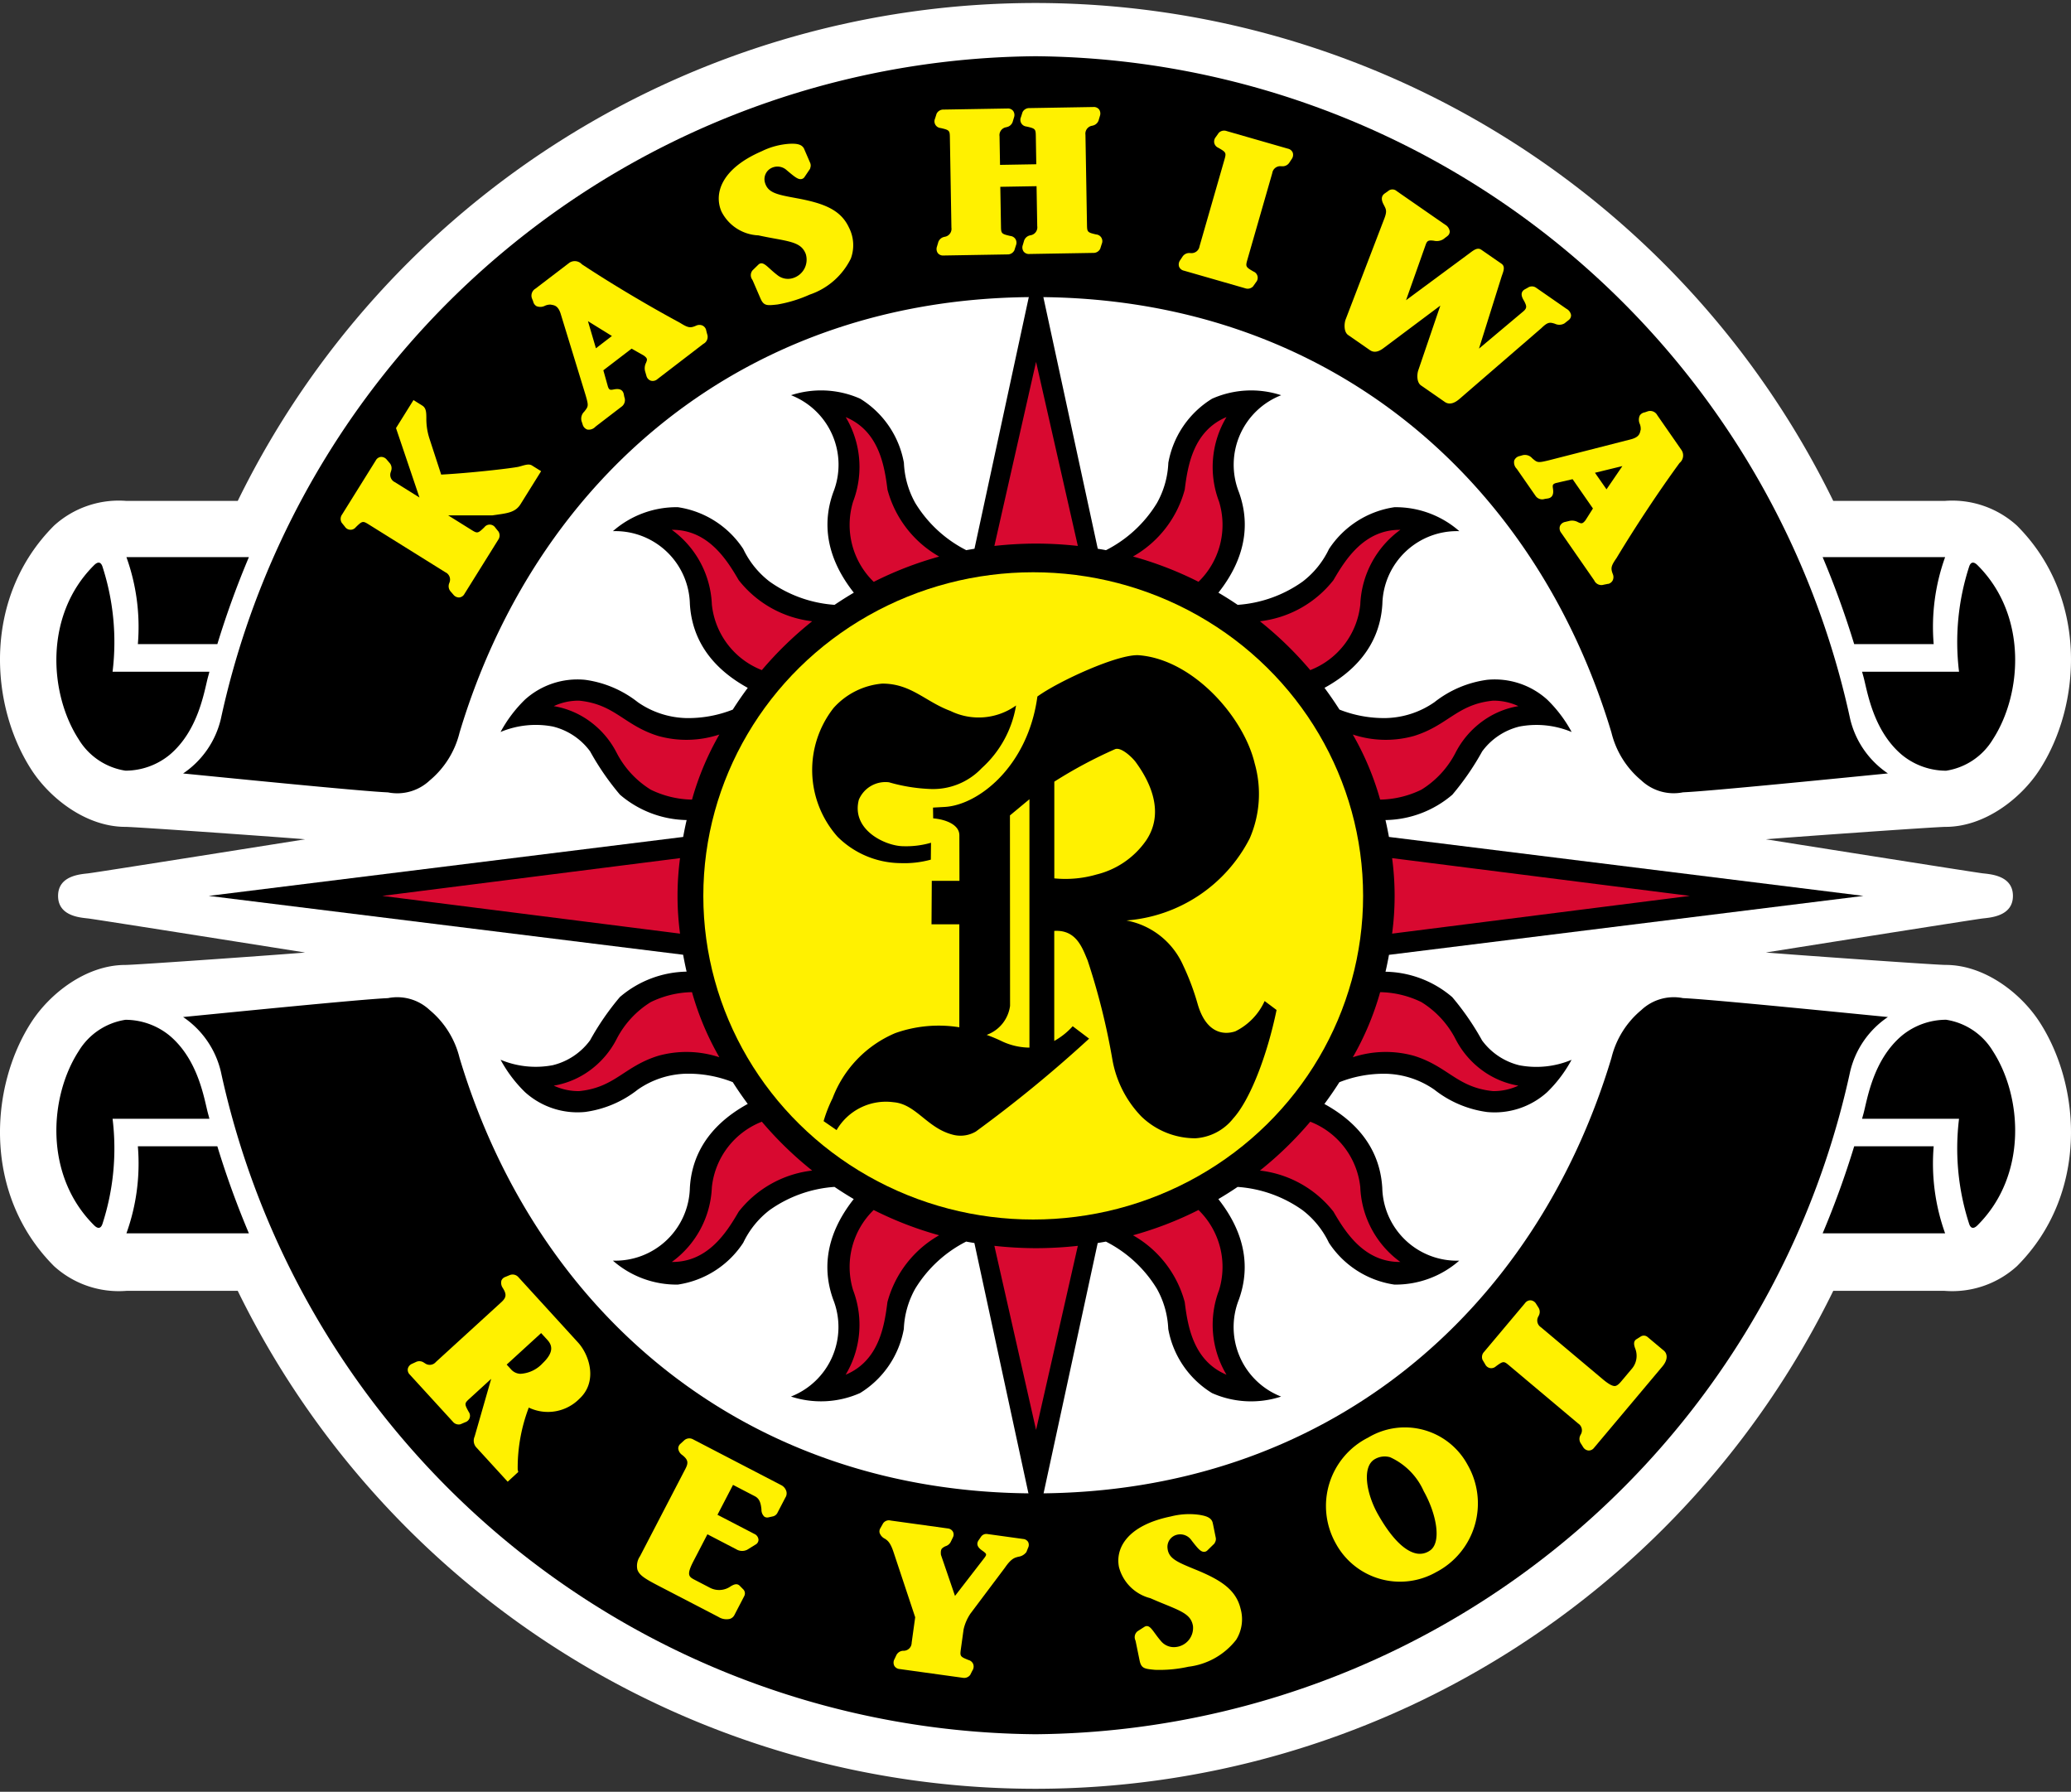
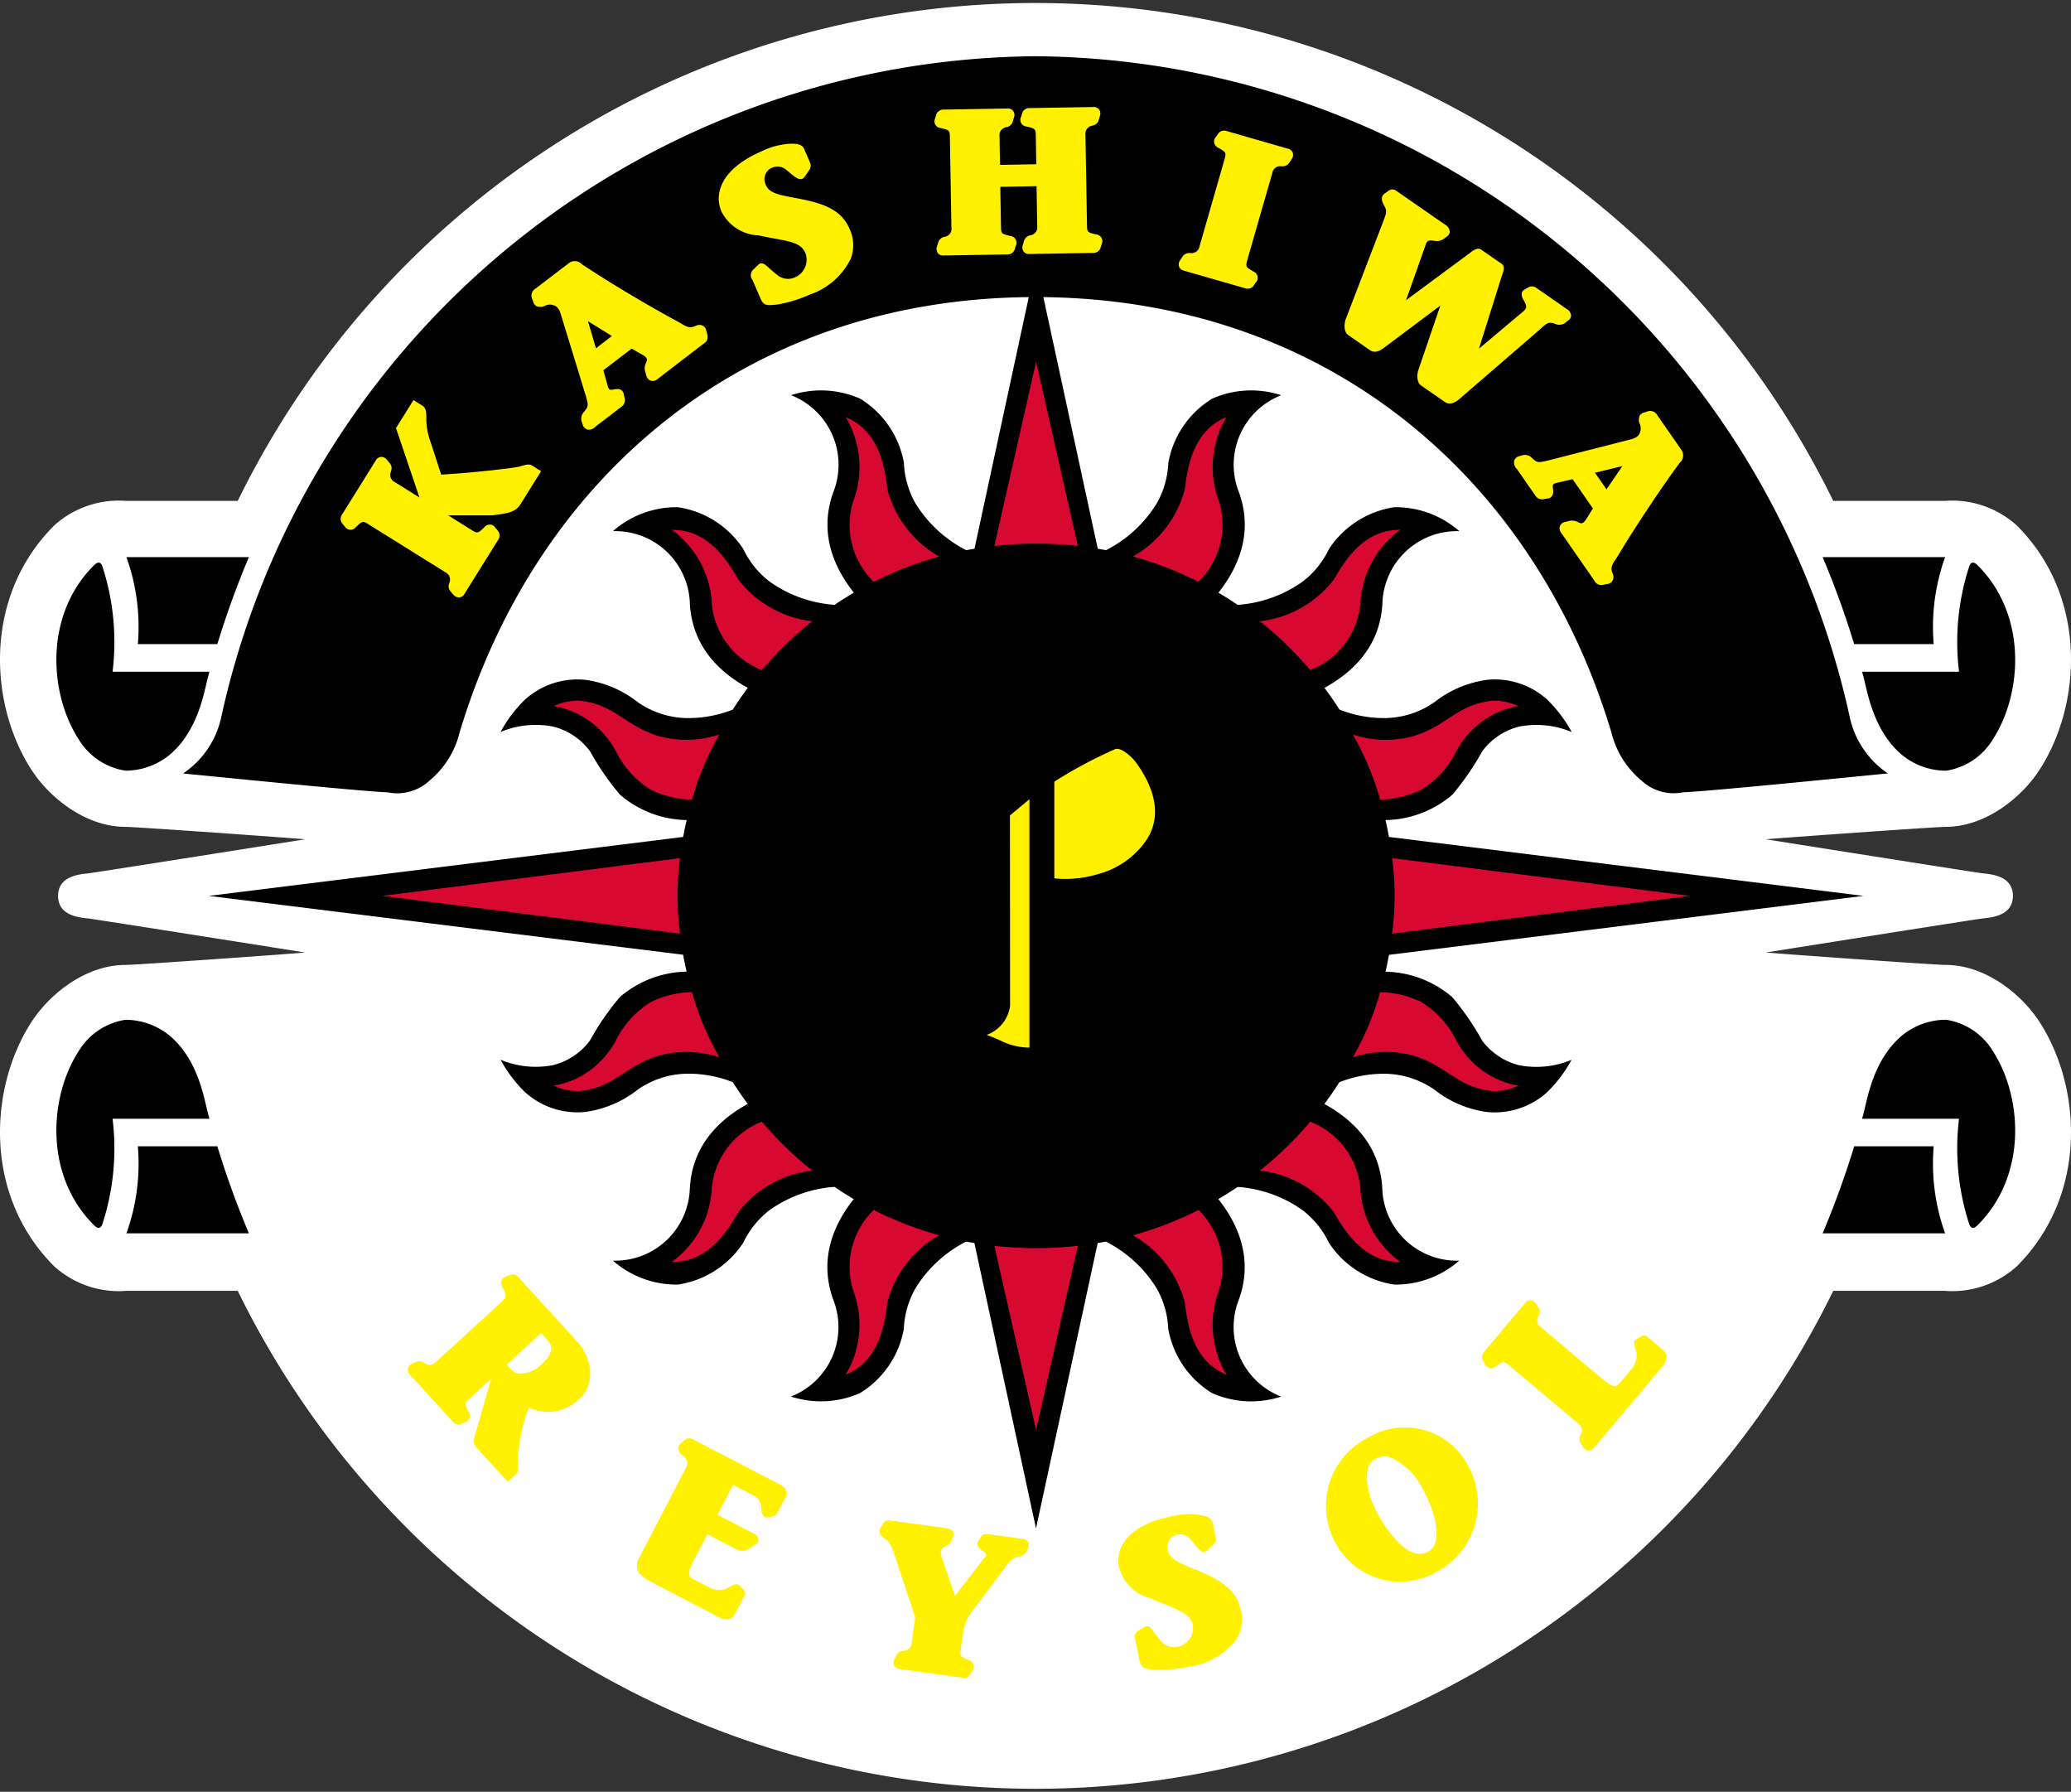
<svg xmlns="http://www.w3.org/2000/svg" viewBox="0 0 143.499 124.139">
  <rect x="0" y="0" width="143.499" height="124.139" fill="#333333" stroke="none" />
  <defs>
    <style>.cls-1{fill:#fff;}.cls-2{fill:#fff100;}.cls-3{fill:#d80930;}</style>
  </defs>
  <title>kashiwa</title>
  <g id="レイヤー_2" data-name="レイヤー 2">
    <g id="マーク等">
      <path class="cls-1" d="M139.475,62.07c0,1.4-1.531,1.5-2.092,1.563s-15.024,2.358-15.024,2.358c.876.086,11.726.861,12.449.861,2.726,0,5.232,1.981,6.506,3.946,2.93,4.52,3.377,11.988-1.564,16.929a6.669,6.669,0,0,1-5.011,1.707h-7.713a61.534,61.534,0,0,1-110.553,0H8.76a6.667,6.667,0,0,1-5.011-1.707C-1.192,82.786-.746,75.318,2.185,70.8c1.274-1.965,3.78-3.946,6.506-3.946.722,0,11.573-.775,12.449-.861,0,0-14.464-2.294-15.025-2.358s-2.091-.16-2.091-1.563,1.531-1.5,2.091-1.563S21.14,58.149,21.14,58.149c-.876-.086-11.727-.861-12.449-.861-2.726,0-5.232-1.981-6.506-3.946-2.931-4.52-3.377-11.988,1.564-16.929A6.667,6.667,0,0,1,8.76,34.705h7.713a61.535,61.535,0,0,1,110.553,0h7.713a6.669,6.669,0,0,1,5.011,1.708c4.941,4.941,4.494,12.409,1.564,16.929-1.274,1.965-3.78,3.946-6.506,3.946-.723,0-11.573.775-12.449.861,0,0,14.464,2.294,15.024,2.358S139.475,60.666,139.475,62.07Z" />
      <path d="M129.114,62.07,96.242,66.154q-.106.59-.24,1.17a7.286,7.286,0,0,1,4.623,1.76,18.5,18.5,0,0,1,2.067,3,4.538,4.538,0,0,0,2.584,1.722,6.309,6.309,0,0,0,3.617-.379,9.257,9.257,0,0,1-1.688,2.239,5.425,5.425,0,0,1-4.169,1.378,7.509,7.509,0,0,1-3.651-1.55,6.13,6.13,0,0,0-3.342-1.1,8.376,8.376,0,0,0-3.238.585q-.492.774-1.038,1.508c3.094,1.7,3.908,4,4.011,5.828a5.171,5.171,0,0,0,5.332,5.027A6.687,6.687,0,0,1,96.612,89,6.565,6.565,0,0,1,92.078,86.1a6.191,6.191,0,0,0-1.825-2.255,8.81,8.81,0,0,0-4.5-1.611q-.653.443-1.334.843c2.2,2.79,2.046,5.237,1.421,6.964a5.17,5.17,0,0,0,2.928,6.718,6.682,6.682,0,0,1-4.788-.242,6.569,6.569,0,0,1-3.032-4.444,6.2,6.2,0,0,0-.792-2.79,8.8,8.8,0,0,0-3.528-3.261c-.188.036-.379.064-.569.1l-4.275,19.77L67.515,86.12c-.19-.032-.381-.06-.569-.1a8.811,8.811,0,0,0-3.528,3.261,6.2,6.2,0,0,0-.792,2.79,6.569,6.569,0,0,1-3.032,4.444,6.682,6.682,0,0,1-4.788.242,5.171,5.171,0,0,0,2.928-6.718c-.625-1.727-.78-4.174,1.421-6.964q-.681-.4-1.334-.843a8.817,8.817,0,0,0-4.5,1.611A6.2,6.2,0,0,0,51.5,86.1,6.567,6.567,0,0,1,46.967,89a6.688,6.688,0,0,1-4.5-1.659A5.171,5.171,0,0,0,47.8,82.311c.1-1.827.918-4.129,4.011-5.828-.363-.489-.711-.992-1.038-1.508a8.379,8.379,0,0,0-3.238-.585,6.13,6.13,0,0,0-3.342,1.1,7.509,7.509,0,0,1-3.651,1.55,5.425,5.425,0,0,1-4.169-1.378,9.283,9.283,0,0,1-1.688-2.239A6.309,6.309,0,0,0,38.3,73.8a4.538,4.538,0,0,0,2.584-1.722,18.438,18.438,0,0,1,2.067-3,7.286,7.286,0,0,1,4.623-1.76q-.133-.581-.24-1.17L14.465,62.07l32.872-4.084q.106-.591.24-1.17a7.281,7.281,0,0,1-4.623-1.761,18.4,18.4,0,0,1-2.067-3A4.535,4.535,0,0,0,38.3,50.335a6.318,6.318,0,0,0-3.617.379,9.3,9.3,0,0,1,1.688-2.239A5.425,5.425,0,0,1,40.543,47.1a7.518,7.518,0,0,1,3.651,1.55,6.132,6.132,0,0,0,3.342,1.1,8.4,8.4,0,0,0,3.238-.586c.327-.516.675-1.018,1.038-1.507-3.093-1.7-3.908-4-4.011-5.828A5.17,5.17,0,0,0,42.469,36.8a6.685,6.685,0,0,1,4.5-1.66,6.572,6.572,0,0,1,4.534,2.9,6.2,6.2,0,0,0,1.824,2.254,8.817,8.817,0,0,0,4.5,1.611q.653-.441,1.334-.843c-2.2-2.789-2.046-5.237-1.421-6.963a5.17,5.17,0,0,0-2.928-6.718,6.684,6.684,0,0,1,4.788.241,6.571,6.571,0,0,1,3.032,4.444,6.2,6.2,0,0,0,.792,2.791,8.811,8.811,0,0,0,3.528,3.261c.188-.037.379-.064.569-.1L71.789,18.25l4.275,19.769c.19.033.381.06.569.1a8.8,8.8,0,0,0,3.528-3.261,6.2,6.2,0,0,0,.792-2.791,6.571,6.571,0,0,1,3.032-4.444,6.684,6.684,0,0,1,4.788-.241A5.169,5.169,0,0,0,85.845,34.1c.625,1.726.78,4.174-1.421,6.963q.681.4,1.334.843a8.81,8.81,0,0,0,4.5-1.611,6.186,6.186,0,0,0,1.825-2.254,6.57,6.57,0,0,1,4.534-2.9,6.684,6.684,0,0,1,4.5,1.66,5.17,5.17,0,0,0-5.332,5.027c-.1,1.827-.917,4.129-4.011,5.828q.544.734,1.038,1.507a8.4,8.4,0,0,0,3.238.586,6.132,6.132,0,0,0,3.342-1.1,7.518,7.518,0,0,1,3.651-1.55,5.425,5.425,0,0,1,4.169,1.378,9.277,9.277,0,0,1,1.688,2.239,6.318,6.318,0,0,0-3.617-.379,4.535,4.535,0,0,0-2.584,1.723,18.46,18.46,0,0,1-2.067,3A7.281,7.281,0,0,1,96,56.816q.133.579.24,1.17Z" />
-       <ellipse class="cls-2" cx="71.591" cy="62.07" rx="22.858" ry="22.422" />
      <path class="cls-3" d="M59.112,34.751A6.727,6.727,0,0,0,58.6,28.9c2.308.964,2.687,3.376,2.894,5.029a7.583,7.583,0,0,0,3.584,4.632,24.516,24.516,0,0,0-4.537,1.752A5.5,5.5,0,0,1,59.112,34.751Z" />
      <path class="cls-3" d="M49.325,41.889a6.725,6.725,0,0,0-2.776-5.182c2.5-.02,3.8,2.049,4.637,3.488a7.584,7.584,0,0,0,5.089,2.848,24.958,24.958,0,0,0-3.487,3.384A5.486,5.486,0,0,1,49.325,41.889Z" />
      <path class="cls-3" d="M47.949,55.4a6.769,6.769,0,0,1-2.859-.689,6.5,6.5,0,0,1-2.377-2.584,6.159,6.159,0,0,0-1.826-2.136,5.865,5.865,0,0,0-2.515-1.068,4.032,4.032,0,0,1,1.757-.379c2.494.252,3.1,1.707,5.478,2.446a7.275,7.275,0,0,0,4.237-.1A19.736,19.736,0,0,0,47.949,55.4Z" />
      <path class="cls-3" d="M84.467,34.751a6.727,6.727,0,0,1,.517-5.856c-2.308.964-2.687,3.376-2.894,5.029a7.587,7.587,0,0,1-3.584,4.632,24.488,24.488,0,0,1,4.537,1.752A5.5,5.5,0,0,0,84.467,34.751Z" />
      <path class="cls-3" d="M94.254,41.889a6.725,6.725,0,0,1,2.776-5.182c-2.5-.02-3.8,2.049-4.637,3.488A7.584,7.584,0,0,1,87.3,43.043a24.958,24.958,0,0,1,3.487,3.384A5.486,5.486,0,0,0,94.254,41.889Z" />
      <path class="cls-3" d="M71.789,37.661a26.841,26.841,0,0,1,2.894.163L71.789,25.071,68.9,37.824A26.87,26.87,0,0,1,71.789,37.661Z" />
      <path class="cls-3" d="M95.63,55.4a6.769,6.769,0,0,0,2.859-.689,6.5,6.5,0,0,0,2.377-2.584,6.149,6.149,0,0,1,1.826-2.136,5.865,5.865,0,0,1,2.515-1.068,4.032,4.032,0,0,0-1.757-.379c-2.5.252-3.1,1.707-5.478,2.446a7.275,7.275,0,0,1-4.237-.1A19.736,19.736,0,0,1,95.63,55.4Z" />
      <path class="cls-3" d="M59.112,89.388a6.729,6.729,0,0,1-.517,5.857c2.308-.965,2.687-3.376,2.894-5.03a7.581,7.581,0,0,1,3.584-4.631,24.586,24.586,0,0,1-4.537-1.752A5.5,5.5,0,0,0,59.112,89.388Z" />
      <path class="cls-3" d="M49.325,82.25a6.727,6.727,0,0,1-2.776,5.183c2.5.019,3.8-2.049,4.637-3.489A7.583,7.583,0,0,1,56.275,81.1a24.908,24.908,0,0,1-3.487-3.385A5.489,5.489,0,0,0,49.325,82.25Z" />
      <path class="cls-3" d="M46.946,62.07a19.962,19.962,0,0,0,.174,2.615L26.488,62.07,47.12,59.454A19.978,19.978,0,0,0,46.946,62.07Z" />
      <path class="cls-3" d="M47.949,68.74a6.769,6.769,0,0,0-2.859.689,6.5,6.5,0,0,0-2.377,2.584,6.178,6.178,0,0,1-1.826,2.136,5.877,5.877,0,0,1-2.515,1.068,4.061,4.061,0,0,0,1.757.379c2.494-.252,3.1-1.708,5.478-2.446a7.275,7.275,0,0,1,4.237.1A19.736,19.736,0,0,1,47.949,68.74Z" />
      <path class="cls-3" d="M84.467,89.388a6.729,6.729,0,0,0,.517,5.857c-2.308-.965-2.687-3.376-2.894-5.03a7.585,7.585,0,0,0-3.584-4.631,24.559,24.559,0,0,0,4.537-1.752A5.5,5.5,0,0,1,84.467,89.388Z" />
      <path class="cls-3" d="M94.254,82.25a6.727,6.727,0,0,0,2.776,5.183c-2.5.019-3.8-2.049-4.637-3.489A7.583,7.583,0,0,0,87.3,81.1a24.908,24.908,0,0,0,3.487-3.385A5.489,5.489,0,0,1,94.254,82.25Z" />
      <path class="cls-3" d="M71.789,86.478a27.1,27.1,0,0,0,2.894-.162L71.789,99.069,68.9,86.316A27.131,27.131,0,0,0,71.789,86.478Z" />
      <path class="cls-3" d="M117.091,62.07,96.459,64.685a19.745,19.745,0,0,0,0-5.231Z" />
      <path class="cls-3" d="M95.63,68.74a6.769,6.769,0,0,1,2.859.689,6.5,6.5,0,0,1,2.377,2.584,6.167,6.167,0,0,0,1.826,2.136,5.877,5.877,0,0,0,2.515,1.068,4.061,4.061,0,0,1-1.757.379c-2.5-.252-3.1-1.708-5.478-2.446a7.275,7.275,0,0,0-4.237.1A19.736,19.736,0,0,0,95.63,68.74Z" />
      <path d="M71.881,48.256c1.473-1.068,5.634-2.974,7.048-2.858,3.747.3,7.249,4.287,8.007,7.491a7.722,7.722,0,0,1-.345,5.2,10.5,10.5,0,0,1-8.543,5.684,5.381,5.381,0,0,1,3.927,3.1,17.245,17.245,0,0,1,1,2.653c.551,1.963,1.708,2.228,2.618,1.929a4.336,4.336,0,0,0,2.033-2.1l.827.62c-.655,3.169-1.837,6.226-3,7.51a3.63,3.63,0,0,1-2.619,1.378,5.367,5.367,0,0,1-3.755-1.516,7.55,7.55,0,0,1-2-3.927,47.247,47.247,0,0,0-1.722-6.89c-.352-.82-.765-2.135-2.308-2.033v7.623A4.944,4.944,0,0,0,74.327,71.1l1.137.861A90.093,90.093,0,0,1,67.61,78.4a2.1,2.1,0,0,1-1.482.241c-1.86-.413-2.618-2.136-4.2-2.274a3.956,3.956,0,0,0-3.961,1.93l-.9-.621a9.6,9.6,0,0,1,.62-1.584,7.964,7.964,0,0,1,4.341-4.513,8.984,8.984,0,0,1,4.443-.406l0-7.136-1.927,0,.019-3.01h1.917l-.006-3.157c0-.774-1.043-1.111-1.814-1.172l-.012-.745.827-.047C67.816,55.765,71.227,53.078,71.881,48.256Z" />
      <path class="cls-2" d="M69.332,72.1c-.238-.112-.568-.256-.966-.4a2.487,2.487,0,0,0,1.621-2.012l-.008-13.194,1.351-1.122v17.21A4.586,4.586,0,0,1,69.332,72.1Z" />
      <path class="cls-2" d="M75.981,60.588a7.738,7.738,0,0,1-2.928.268v-6.7a31.631,31.631,0,0,1,4.2-2.247c.428-.187,1.233.6,1.447.9.655.9,2.172,3.239.724,5.408A5.883,5.883,0,0,1,75.981,60.588Z" />
      <path d="M62.408,59.8a6.942,6.942,0,0,0,2.089-.241l.012-1.171a6.177,6.177,0,0,1-1.9.241c-1.235,0-3.644-1.117-3.1-3.221A2,2,0,0,1,61.6,54.2a11.9,11.9,0,0,0,2.894.465,4.642,4.642,0,0,0,3.531-1.447,7.5,7.5,0,0,0,2.377-4.34,4.444,4.444,0,0,1-4.547.378c-1.757-.654-2.722-1.894-4.72-1.894a5.109,5.109,0,0,0-3.376,1.688,6.962,6.962,0,0,0,.275,8.922A6.269,6.269,0,0,0,62.408,59.8Z" />
      <path d="M71.749,20.583c20.106,0,34.6,12.5,39.909,30.177a6.229,6.229,0,0,0,2.067,3.308,3.275,3.275,0,0,0,2.893.826c1.792-.069,11.369-1.033,14.194-1.309a6.3,6.3,0,0,1-2.618-3.789,58.243,58.243,0,0,0-56.445-45.9A58.242,58.242,0,0,0,15.305,49.8a6.3,6.3,0,0,1-2.618,3.789c2.824.276,12.4,1.24,14.193,1.309a3.278,3.278,0,0,0,2.894-.826,6.241,6.241,0,0,0,2.067-3.308C37.148,33.08,51.644,20.583,71.749,20.583Z" />
      <path d="M14.409,46.917c.034-.127.071-.252.1-.379H7.8a16.93,16.93,0,0,0-.706-7.3c-.132-.364-.359-.3-.586-.069C3.031,42.637,3.42,48.088,5.452,51.223a4.6,4.6,0,0,0,3.239,2.171,4.844,4.844,0,0,0,3.066-1.1C13.748,50.613,14.143,47.919,14.409,46.917Z" />
      <path d="M8.76,38.6a14.3,14.3,0,0,1,.792,6.028H15.06A62.015,62.015,0,0,1,17.246,38.6Z" />
      <path d="M129.127,46.917c-.034-.127-.07-.252-.105-.379h6.719a16.93,16.93,0,0,1,.707-7.3c.131-.364.358-.3.585-.069,3.472,3.471,3.084,8.922,1.051,12.057a4.6,4.6,0,0,1-3.238,2.171,4.84,4.84,0,0,1-3.066-1.1C129.788,50.613,129.393,47.919,129.127,46.917Z" />
      <path d="M134.777,38.6a14.285,14.285,0,0,0-.792,6.028h-5.509a62.276,62.276,0,0,0-2.185-6.028Z" />
-       <path d="M71.749,103.466c20.106,0,34.6-12.5,39.909-30.178a6.222,6.222,0,0,1,2.067-3.307,3.278,3.278,0,0,1,2.893-.827c1.792.069,11.369,1.034,14.194,1.309a6.3,6.3,0,0,0-2.618,3.79,58.242,58.242,0,0,1-56.445,45.9,58.241,58.241,0,0,1-56.444-45.9,6.306,6.306,0,0,0-2.618-3.79c2.824-.275,12.4-1.24,14.193-1.309a3.28,3.28,0,0,1,2.894.827,6.234,6.234,0,0,1,2.067,3.307C37.148,90.969,51.644,103.466,71.749,103.466Z" />
      <path d="M14.409,77.132c.034.127.071.252.1.379H7.8a16.93,16.93,0,0,1-.706,7.3c-.132.364-.359.3-.586.069C3.031,81.412,3.42,75.961,5.452,72.825a4.606,4.606,0,0,1,3.239-2.17,4.844,4.844,0,0,1,3.066,1.1C13.748,73.436,14.143,76.129,14.409,77.132Z" />
      <path d="M8.76,85.449a14.3,14.3,0,0,0,.792-6.029H15.06a61.939,61.939,0,0,0,2.186,6.029Z" />
      <path d="M129.127,77.132c-.034.127-.07.252-.105.379h6.719a16.93,16.93,0,0,0,.707,7.3c.131.364.358.3.585.069,3.472-3.471,3.084-8.922,1.051-12.058a4.6,4.6,0,0,0-3.238-2.17,4.84,4.84,0,0,0-3.066,1.1C129.788,73.436,129.393,76.129,129.127,77.132Z" />
      <path d="M134.777,85.449a14.288,14.288,0,0,1-.792-6.029h-5.509a62.2,62.2,0,0,1-2.185,6.029Z" />
      <path class="cls-2" d="M31.134,40.381l-.011.035a.556.556,0,0,0,.113.578l.175.2a.5.5,0,0,0,.414.2.465.465,0,0,0,.357-.246L34.519,37.4a.52.52,0,0,0,.043-.534l-.014-.026-.018-.023-.209-.258a.464.464,0,0,0-.758-.031c-.444.431-.486.441-.883.194l-1.626-1.015,3.018,0h.02l.022,0,.3-.043c.79-.112,1.313-.186,1.653-.731l1.277-2.047.15-.241-.241-.15-.393-.245c-.19-.119-.433-.049-.714.031-.081.023-.164.047-.242.065-.638.121-3.337.429-5.334.536l-.815-2.5a4.433,4.433,0,0,1-.213-1.44c-.005-.36-.009-.672-.282-.842l-.37-.231-.241-.15-.15.241-.988,1.585-.072.113.043.128,1.583,4.683-1.7-1.061a.558.558,0,0,1-.28-.725l0-.009.01-.034a.553.553,0,0,0-.113-.579l-.175-.205a.5.5,0,0,0-.414-.2.464.464,0,0,0-.356.246L23.7,35.65a.517.517,0,0,0-.042.534l.013.026.019.023.208.258a.465.465,0,0,0,.759.031c.443-.431.485-.441.882-.193l5.32,3.319a.557.557,0,0,1,.28.725Z" />
      <path class="cls-2" d="M49,23.152c0,.011-.075-.291-.075-.291l0-.015-.006-.014a.474.474,0,0,0-.252-.281.532.532,0,0,0-.425.008c-.415.185-.562.158-1.136-.2-2.249-1.212-4.789-2.727-6.809-4.063l.03.023a.672.672,0,0,0-.871-.117L37.1,20a.561.561,0,0,0-.247.658l.1.25-.014-.049a.493.493,0,0,0,.232.351.7.7,0,0,0,.593-.028.9.9,0,0,1,.389-.078l.069.013c.206.037.441.079.614.58l1.746,5.7c.209.73.192.752-.1,1.123a.67.67,0,0,0-.182.675c0-.008.068.2.068.2a.514.514,0,0,0,.328.367.629.629,0,0,0,.564-.2l.067-.053L43.1,28.15a.56.56,0,0,0,.164-.632l-.008-.029-.034-.18c-.092-.441-.533-.357-.678-.33-.246.047-.329.062-.419-.186.005.015-.217-.773-.319-1.138l1.958-1.5.841.477c.28.2.247.283.16.5a.839.839,0,0,0-.067.59c0-.008.092.315.092.315a.48.48,0,0,0,.31.34.491.491,0,0,0,.455-.112l3.18-2.441A.544.544,0,0,0,49,23.152Zm-8.261-.9L42.4,23.279l-1.108.851Z" />
      <path class="cls-2" d="M55.2,13.733l-.149-.028c-1.291-.237-1.869-.373-2.058-1.092a.864.864,0,0,1,.474-.981.944.944,0,0,1,1.039.155l.092.078c.5.42.719.587.943.539a.328.328,0,0,0,.227-.179l-.021.036.353-.523.029-.043.012-.05.007-.027a.468.468,0,0,0-.007-.322l-.4-.926.011.031c-.139-.465-.657-.451-1.036-.44a5.105,5.105,0,0,0-1.928.513c-2.859,1.235-3.319,2.968-2.8,4.177a3.008,3.008,0,0,0,2.559,1.656l.3.062c.3.062.567.111.829.159,1.3.236,1.883.37,2.154,1.066a1.332,1.332,0,0,1-.871,1.668,1.156,1.156,0,0,1-1.1-.207c-.2-.151-.384-.318-.532-.452-.306-.276-.527-.476-.76-.285-.019.017-.426.415-.426.415a.528.528,0,0,0-.012.649c.014.028.028.054.037.075l.525,1.214c.229.53.448.506,1.175.426a9.2,9.2,0,0,0,2.231-.683,4.933,4.933,0,0,0,2.857-2.5,2.678,2.678,0,0,0-.135-2.159C58.238,14.515,57.05,14.075,55.2,13.733Z" />
      <path class="cls-2" d="M75.961,16.246c-.6-.138-.635-.168-.643-.635l-.107-6.27a.558.558,0,0,1,.457-.629l.009,0,.034-.01a.553.553,0,0,0,.425-.409l.076-.258a.5.5,0,0,0-.059-.456.464.464,0,0,0-.4-.165l-4.417.075a.518.518,0,0,0-.471.255l-.014.025-.009.028-.1.316a.464.464,0,0,0,.386.653c.6.138.635.168.643.636,0,0,.026,1.544.033,1.978l-2.512.043c-.008-.434-.034-1.978-.034-1.978a.556.556,0,0,1,.456-.629l.01,0,.034-.011a.553.553,0,0,0,.424-.409l.077-.258a.493.493,0,0,0-.059-.455.465.465,0,0,0-.4-.166l-4.416.075a.52.52,0,0,0-.471.255l-.015.026-.009.027-.1.316a.465.465,0,0,0,.386.654c.6.138.634.168.642.635l.107,6.27a.556.556,0,0,1-.456.629l-.009,0-.035.01a.553.553,0,0,0-.424.409l-.077.258a.5.5,0,0,0,.059.456.466.466,0,0,0,.4.165l4.416-.075a.517.517,0,0,0,.471-.255l.015-.025.009-.028.1-.316a.486.486,0,0,0-.021-.422A.48.48,0,0,0,70,16.348c-.6-.139-.634-.168-.642-.636,0,0-.039-2.3-.047-2.769l2.512-.043.047,2.769a.555.555,0,0,1-.456.629l-.009,0-.034.01a.557.557,0,0,0-.425.41l-.076.258a.49.49,0,0,0,.059.455.464.464,0,0,0,.4.166l4.416-.075a.516.516,0,0,0,.471-.255l.015-.026.009-.027.1-.316a.465.465,0,0,0-.386-.654Z" />
      <path class="cls-2" d="M89.237,10.3l-4.245-1.22a.516.516,0,0,0-.525.106l-.021.02-.017.024-.192.271a.486.486,0,0,0-.1.41.478.478,0,0,0,.282.328c.536.309.557.346.428.8l-1.732,6.026a.558.558,0,0,1-.621.468h-.045a.553.553,0,0,0-.525.267l-.149.224a.5.5,0,0,0-.077.453.465.465,0,0,0,.334.275l4.244,1.22a.515.515,0,0,0,.525-.106l.022-.02.016-.024.192-.271a.465.465,0,0,0-.178-.738c-.537-.309-.557-.346-.428-.8l1.732-6.027a.557.557,0,0,1,.62-.468h.046a.553.553,0,0,0,.525-.266l.149-.225a.5.5,0,0,0,.077-.453A.467.467,0,0,0,89.237,10.3Z" />
      <path class="cls-2" d="M107.741,22.431a.707.707,0,0,0,.661-.026l.3-.238a.409.409,0,0,0,.156-.336.609.609,0,0,0-.317-.435l-2.094-1.453a.5.5,0,0,0-.582-.013l-.213.117c-.379.223-.165.6-.085.741.026.045.053.093.078.142.116.25.189.408-.1.647l-3.067,2.577,1.561-4.974c.018-.056.038-.113.058-.169.088-.249.2-.56-.058-.738l-1.4-.97c-.253-.176-.51.016-.758.2l-.117.087L97.424,20.8l1.365-3.855c.106-.3.227-.305.561-.268a.867.867,0,0,0,.651-.1l.286-.22a.391.391,0,0,0,.165-.325.632.632,0,0,0-.325-.469l-3.348-2.322a.446.446,0,0,0-.6,0l.023-.018-.26.184c-.335.237-.149.609-.079.749l.042.081c.146.281.213.408-.007.962l-2.669,6.959c-.1.311-.112.849.185,1.055l1.511,1.048c.4.276.815-.046,1.016-.2L99.8,21.173l-1.529,4.486c-.1.3-.108.839.189,1.044l1.646,1.142c.426.3.876-.083,1.024-.208l5.669-4.9C107.248,22.3,107.383,22.319,107.741,22.431Z" />
      <path class="cls-2" d="M116.523,31.2l-1.688-2.43a.559.559,0,0,0-.645-.278l-.254.088.049-.012a.5.5,0,0,0-.362.215.7.7,0,0,0,0,.594.917.917,0,0,1,.06.392c0,.011-.011.04-.017.068-.047.205-.1.437-.608.586L107.285,31.9c-.739.175-.76.157-1.118-.149a.665.665,0,0,0-.665-.213l-.2.058a.514.514,0,0,0-.382.31.632.632,0,0,0,.173.573c.018.025.035.047.05.07l1.268,1.825a.559.559,0,0,0,.623.194l.03-.006.181-.026c.445-.071.383-.516.362-.662-.035-.247-.046-.331.206-.409l1.152-.265,1.409,2.029-.517.816c-.212.271-.294.234-.512.136a.835.835,0,0,0-.586-.094l-.319.076a.484.484,0,0,0-.355.294.5.5,0,0,0,.091.46l2.286,3.293a.544.544,0,0,0,.66.3l.3-.06.015,0,.014,0a.476.476,0,0,0,.293-.239.532.532,0,0,0,.013-.424c-.166-.424-.132-.569.252-1.125,1.318-2.19,2.953-4.655,4.383-6.609l-.024.029A.673.673,0,0,0,116.523,31.2Zm-4.108,1.092-1.1,1.611-.8-1.148Z" />
      <path class="cls-2" d="M35.908,88.473a.53.53,0,0,0-.6-.126l-.3.125a.438.438,0,0,0-.266.254.625.625,0,0,0,.1.515c.272.439.246.653-.1.974L30.2,94.364a.556.556,0,0,1-.773.074l-.008,0-.03-.019a.551.551,0,0,0-.587-.047l-.245.113a.5.5,0,0,0-.3.346.464.464,0,0,0,.141.409l2.98,3.259a.517.517,0,0,0,.5.184l.029-.006.027-.011.305-.131a.466.466,0,0,0,.234-.723c-.3-.543-.295-.586.05-.9l1.511-1.381,0,0L32.9,99.482l-.013.045a.7.7,0,0,0,.093.727l2.005,2.193.192.21.209-.192.4-.368.123-.113-.038-.162a11.717,11.717,0,0,1,.768-4.3,3.067,3.067,0,0,0,3.518-.621c1.272-1.184.688-3.021-.106-3.89Zm-.8,6.07,2.387-2.183.425.464c.3.328.534.809-.318,1.624a2.264,2.264,0,0,1-1.548.734.91.91,0,0,1-.653-.318Z" />
      <path class="cls-2" d="M54.491,103.337a.708.708,0,0,0-.382-.453L48,99.711a.529.529,0,0,0-.6.088l-.242.222a.436.436,0,0,0-.163.329.623.623,0,0,0,.268.451c.406.318.455.528.236.95l-3.154,6.071a1.189,1.189,0,0,0-.183.916c.14.442.631.7,1.817,1.313l.073.038,3.738,1.941a1.04,1.04,0,0,0,.777.132.532.532,0,0,0,.319-.266l.678-1.306a.4.4,0,0,0-.079-.49c.013.012-.239-.242-.239-.242-.2-.19-.436-.056-.608.041a1.382,1.382,0,0,1-1.489.083l-.98-.509c-.433-.224-.631-.327-.114-1.321l.962-1.852,2.009,1.044a.771.771,0,0,0,.706.045l.026-.01.024-.014.566-.351-.026.015a.388.388,0,0,0,.234-.343.478.478,0,0,0-.3-.417l-2.542-1.32,1.077-2.072,1.513.786c.349.181.413.519.457.909a.655.655,0,0,0,.193.5.354.354,0,0,0,.277.059l.317-.07a.469.469,0,0,0,.308-.224l.566-1.088-.021.034A.541.541,0,0,0,54.491,103.337Z" />
      <path class="cls-2" d="M70.9,106.626l-2.471-.342a.448.448,0,0,0-.464.2l-.155.226c-.251.366.1.612.245.718.048.034.1.069.149.11.143.124.189.163-.023.432l-2.009,2.6-.973-2.844c-.041-.356.061-.438.105-.472a.826.826,0,0,1,.221-.131.6.6,0,0,0,.353-.3c-.005.012.15-.311.15-.311a.421.421,0,0,0,0-.391.453.453,0,0,0-.335-.223l-3.983-.551a.482.482,0,0,0-.555.257l-.158.28a.416.416,0,0,0-.049.317.722.722,0,0,0,.38.415c.18.124.366.252.59.933,0,0,1.317,3.961,1.495,4.5l-.245,1.77a.556.556,0,0,1-.548.551h-.009l-.036,0a.552.552,0,0,0-.482.338l-.116.244a.491.491,0,0,0-.011.459.466.466,0,0,0,.369.225l4.374.606a.519.519,0,0,0,.5-.18l.018-.023.013-.026s.151-.3.14-.275a.5.5,0,0,0,.055-.441.481.481,0,0,0-.325-.285c-.574-.229-.6-.263-.536-.726l.194-1.4a3.222,3.222,0,0,1,.486-1.108l2.382-3.171c.415-.605.657-.674.833-.725.027-.009.059-.017.089-.025a.831.831,0,0,0,.568-.337l.007-.013,0-.014.105-.261a.45.45,0,0,0,0-.4A.438.438,0,0,0,70.9,106.626Z" />
      <path class="cls-2" d="M82.825,108.74l-.14-.057c-1.216-.5-1.754-.745-1.793-1.488a.864.864,0,0,1,.663-.864.944.944,0,0,1,.986.364l.075.1c.4.512.585.721.813.719a.325.325,0,0,0,.259-.13l-.028.032.452-.441.037-.036.022-.046.012-.025a.469.469,0,0,0,.059-.317l-.2-.988,0,.033c-.042-.483-.553-.575-.925-.642a5.091,5.091,0,0,0-1.992.111c-3.051.627-3.854,2.229-3.589,3.52a3.01,3.01,0,0,0,2.169,2.142l.284.123c.278.12.533.224.78.324,1.222.5,1.768.745,1.892,1.482a1.33,1.33,0,0,1-1.192,1.455,1.156,1.156,0,0,1-1.037-.426c-.164-.189-.311-.39-.428-.551-.244-.333-.42-.573-.687-.434-.022.013-.5.32-.5.32a.526.526,0,0,0-.144.633c.008.03.016.059.021.081l.266,1.3c.117.566.337.587,1.064.657a9.231,9.231,0,0,0,2.324-.215,4.936,4.936,0,0,0,3.306-1.867,2.684,2.684,0,0,0,.308-2.141C85.643,110.125,84.57,109.452,82.825,108.74Z" />
      <path class="cls-2" d="M94.8,99.6a5.3,5.3,0,0,0-2.249,7.326,5.066,5.066,0,0,0,6.954,2,5.366,5.366,0,0,0,2.181-7.445A4.938,4.938,0,0,0,94.8,99.6Zm4.291,7.818a1.207,1.207,0,0,1-1,.2c-.569-.132-1.484-.708-2.612-2.7-.812-1.439-1.126-3.311-.215-3.825a1.348,1.348,0,0,1,1.06-.13,4.654,4.654,0,0,1,2.327,2.353C99.508,104.834,99.92,106.837,99.09,107.421Z" />
      <path class="cls-2" d="M114.168,92.639a.4.4,0,0,0-.5-.029l-.287.18c-.23.155-.151.413-.093.6a1.383,1.383,0,0,1-.244,1.472l-.71.845c-.177.211-.31.309-.431.32-.182.015-.463-.142-.884-.5l-4.247-3.57a.556.556,0,0,1-.175-.757l.005-.008.015-.033a.554.554,0,0,0-.031-.588l-.144-.228a.493.493,0,0,0-.383-.254.464.464,0,0,0-.387.193l-2.841,3.381a.515.515,0,0,0-.117.522l.009.028.015.025.17.285a.483.483,0,0,0,.333.262.478.478,0,0,0,.414-.124c.5-.364.543-.369.9-.068l4.8,4.035a.558.558,0,0,1,.175.758l-.005.008-.015.032a.555.555,0,0,0,.031.589s.144.227.147.232a.492.492,0,0,0,.379.25.467.467,0,0,0,.388-.193l4.727-5.625c.433-.514.329-.914.108-1.1Z" />
    </g>
  </g>
</svg>